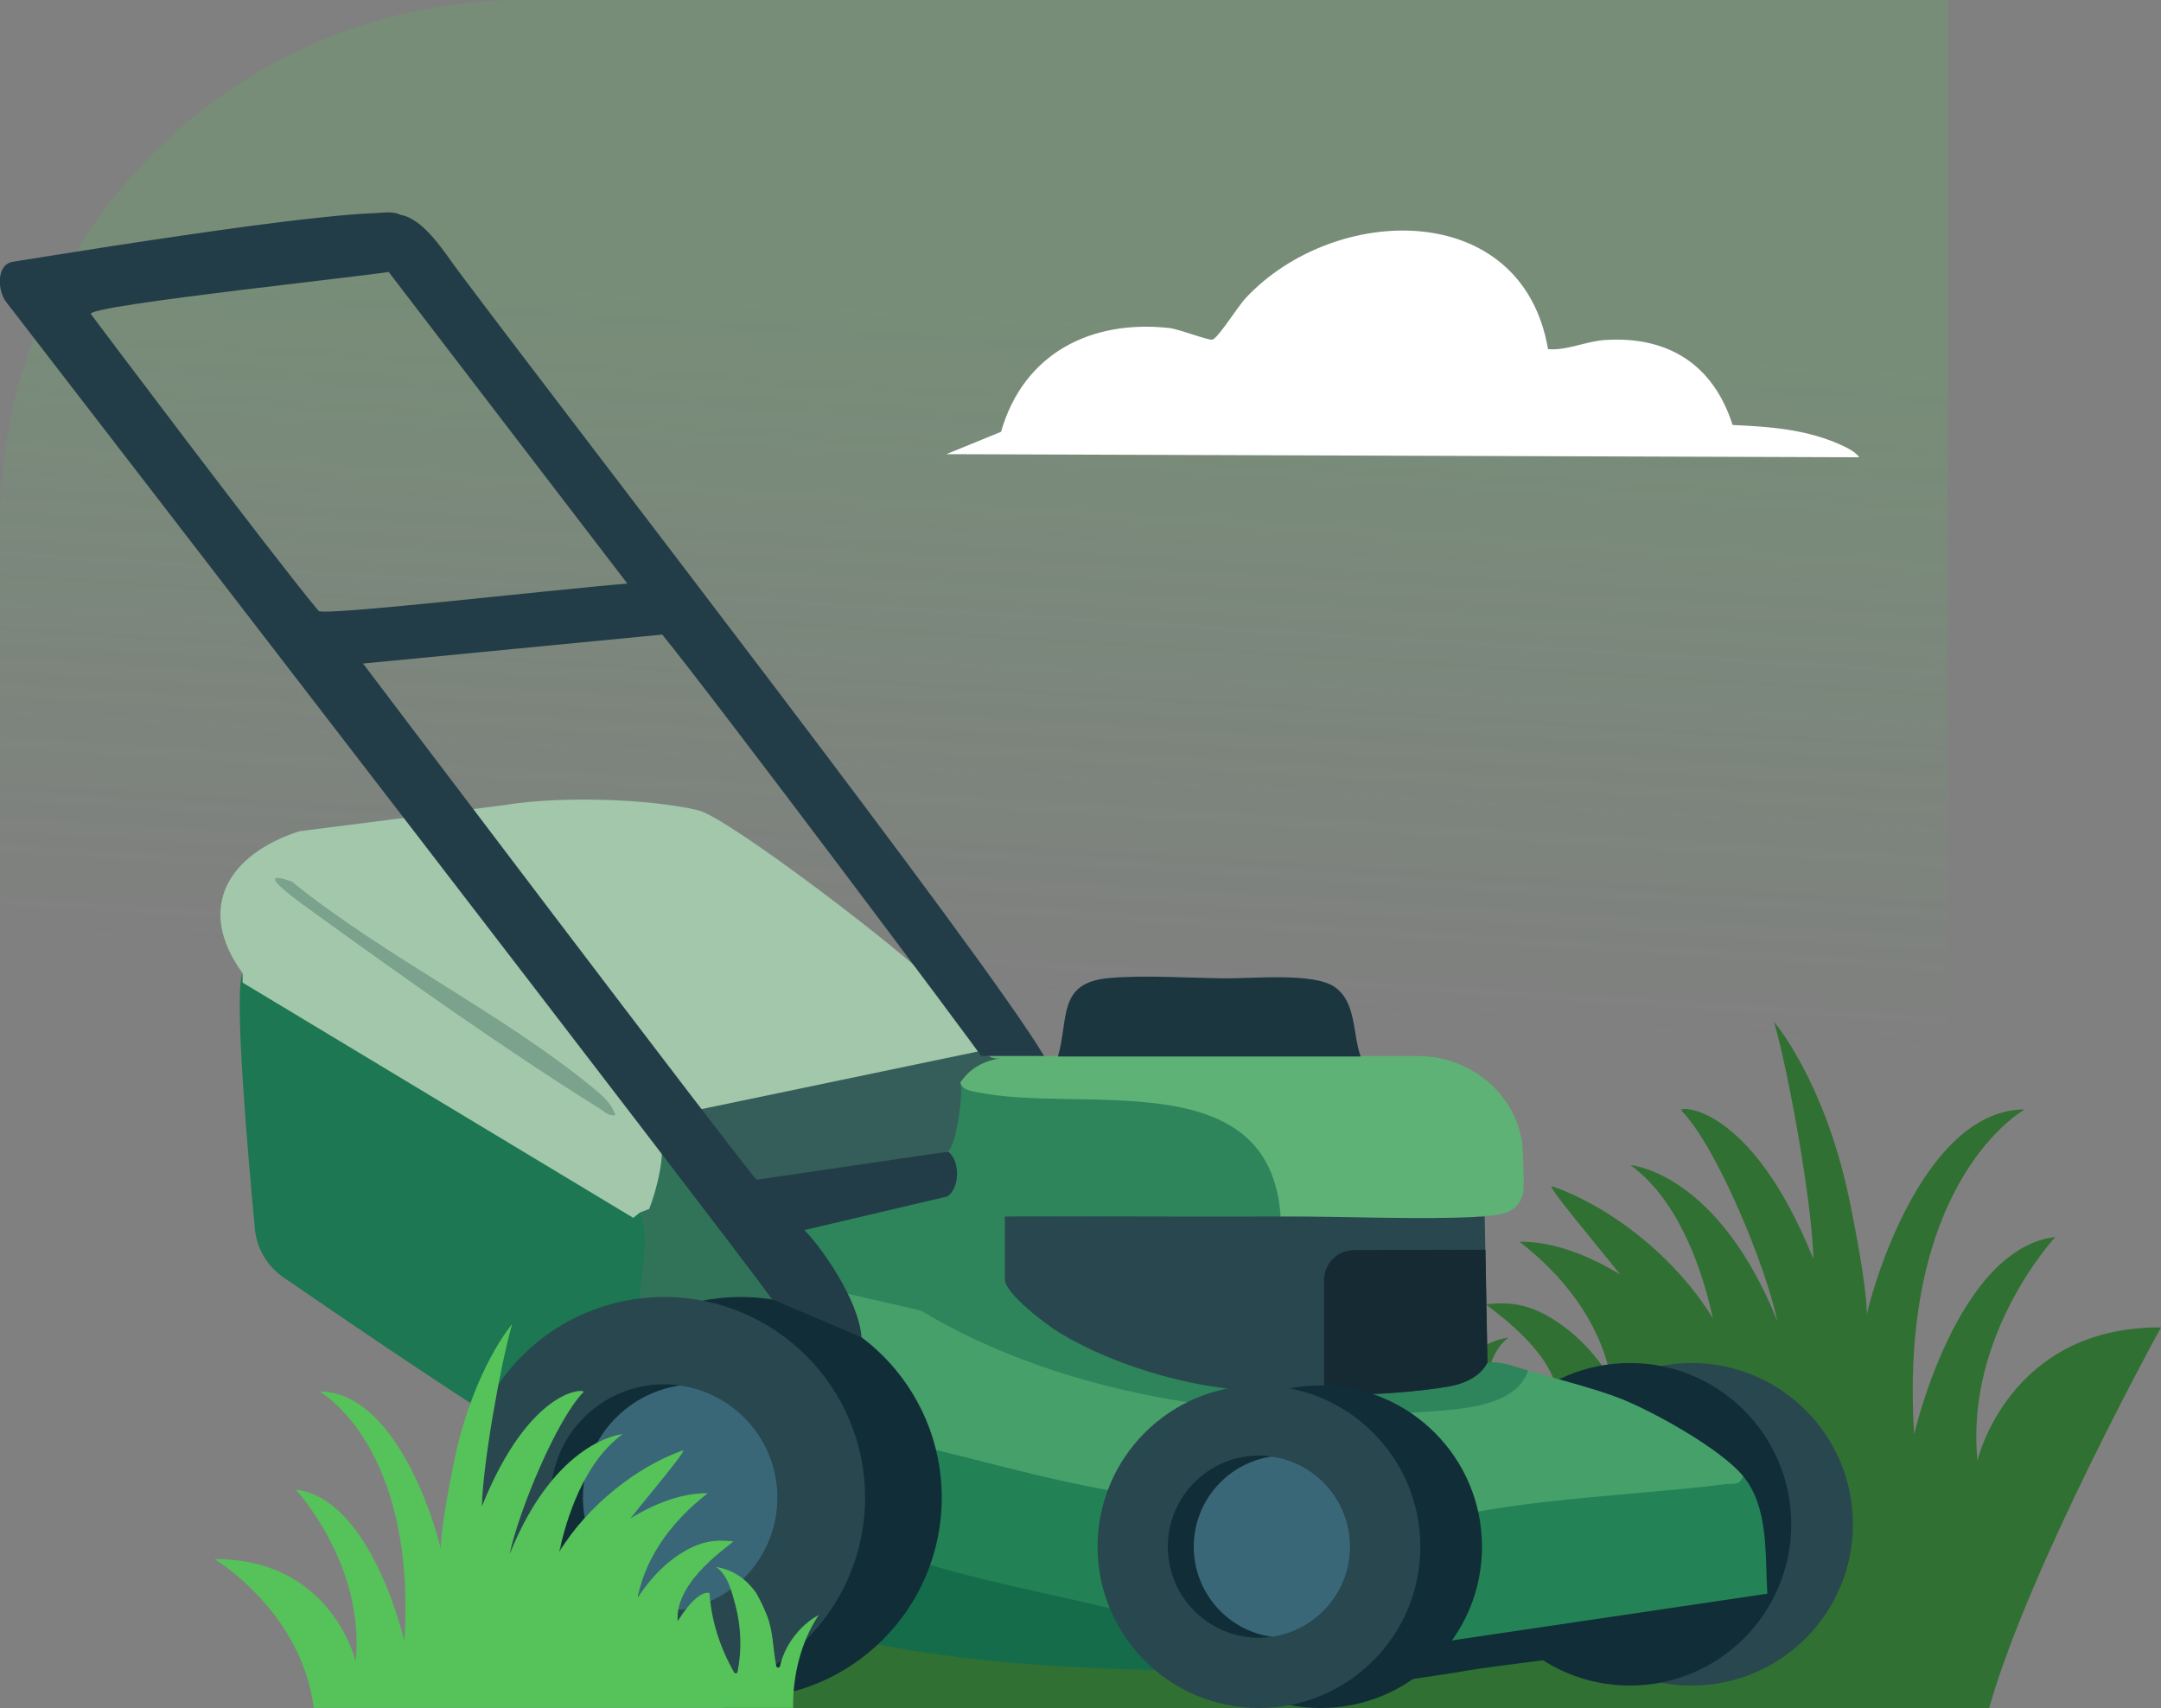
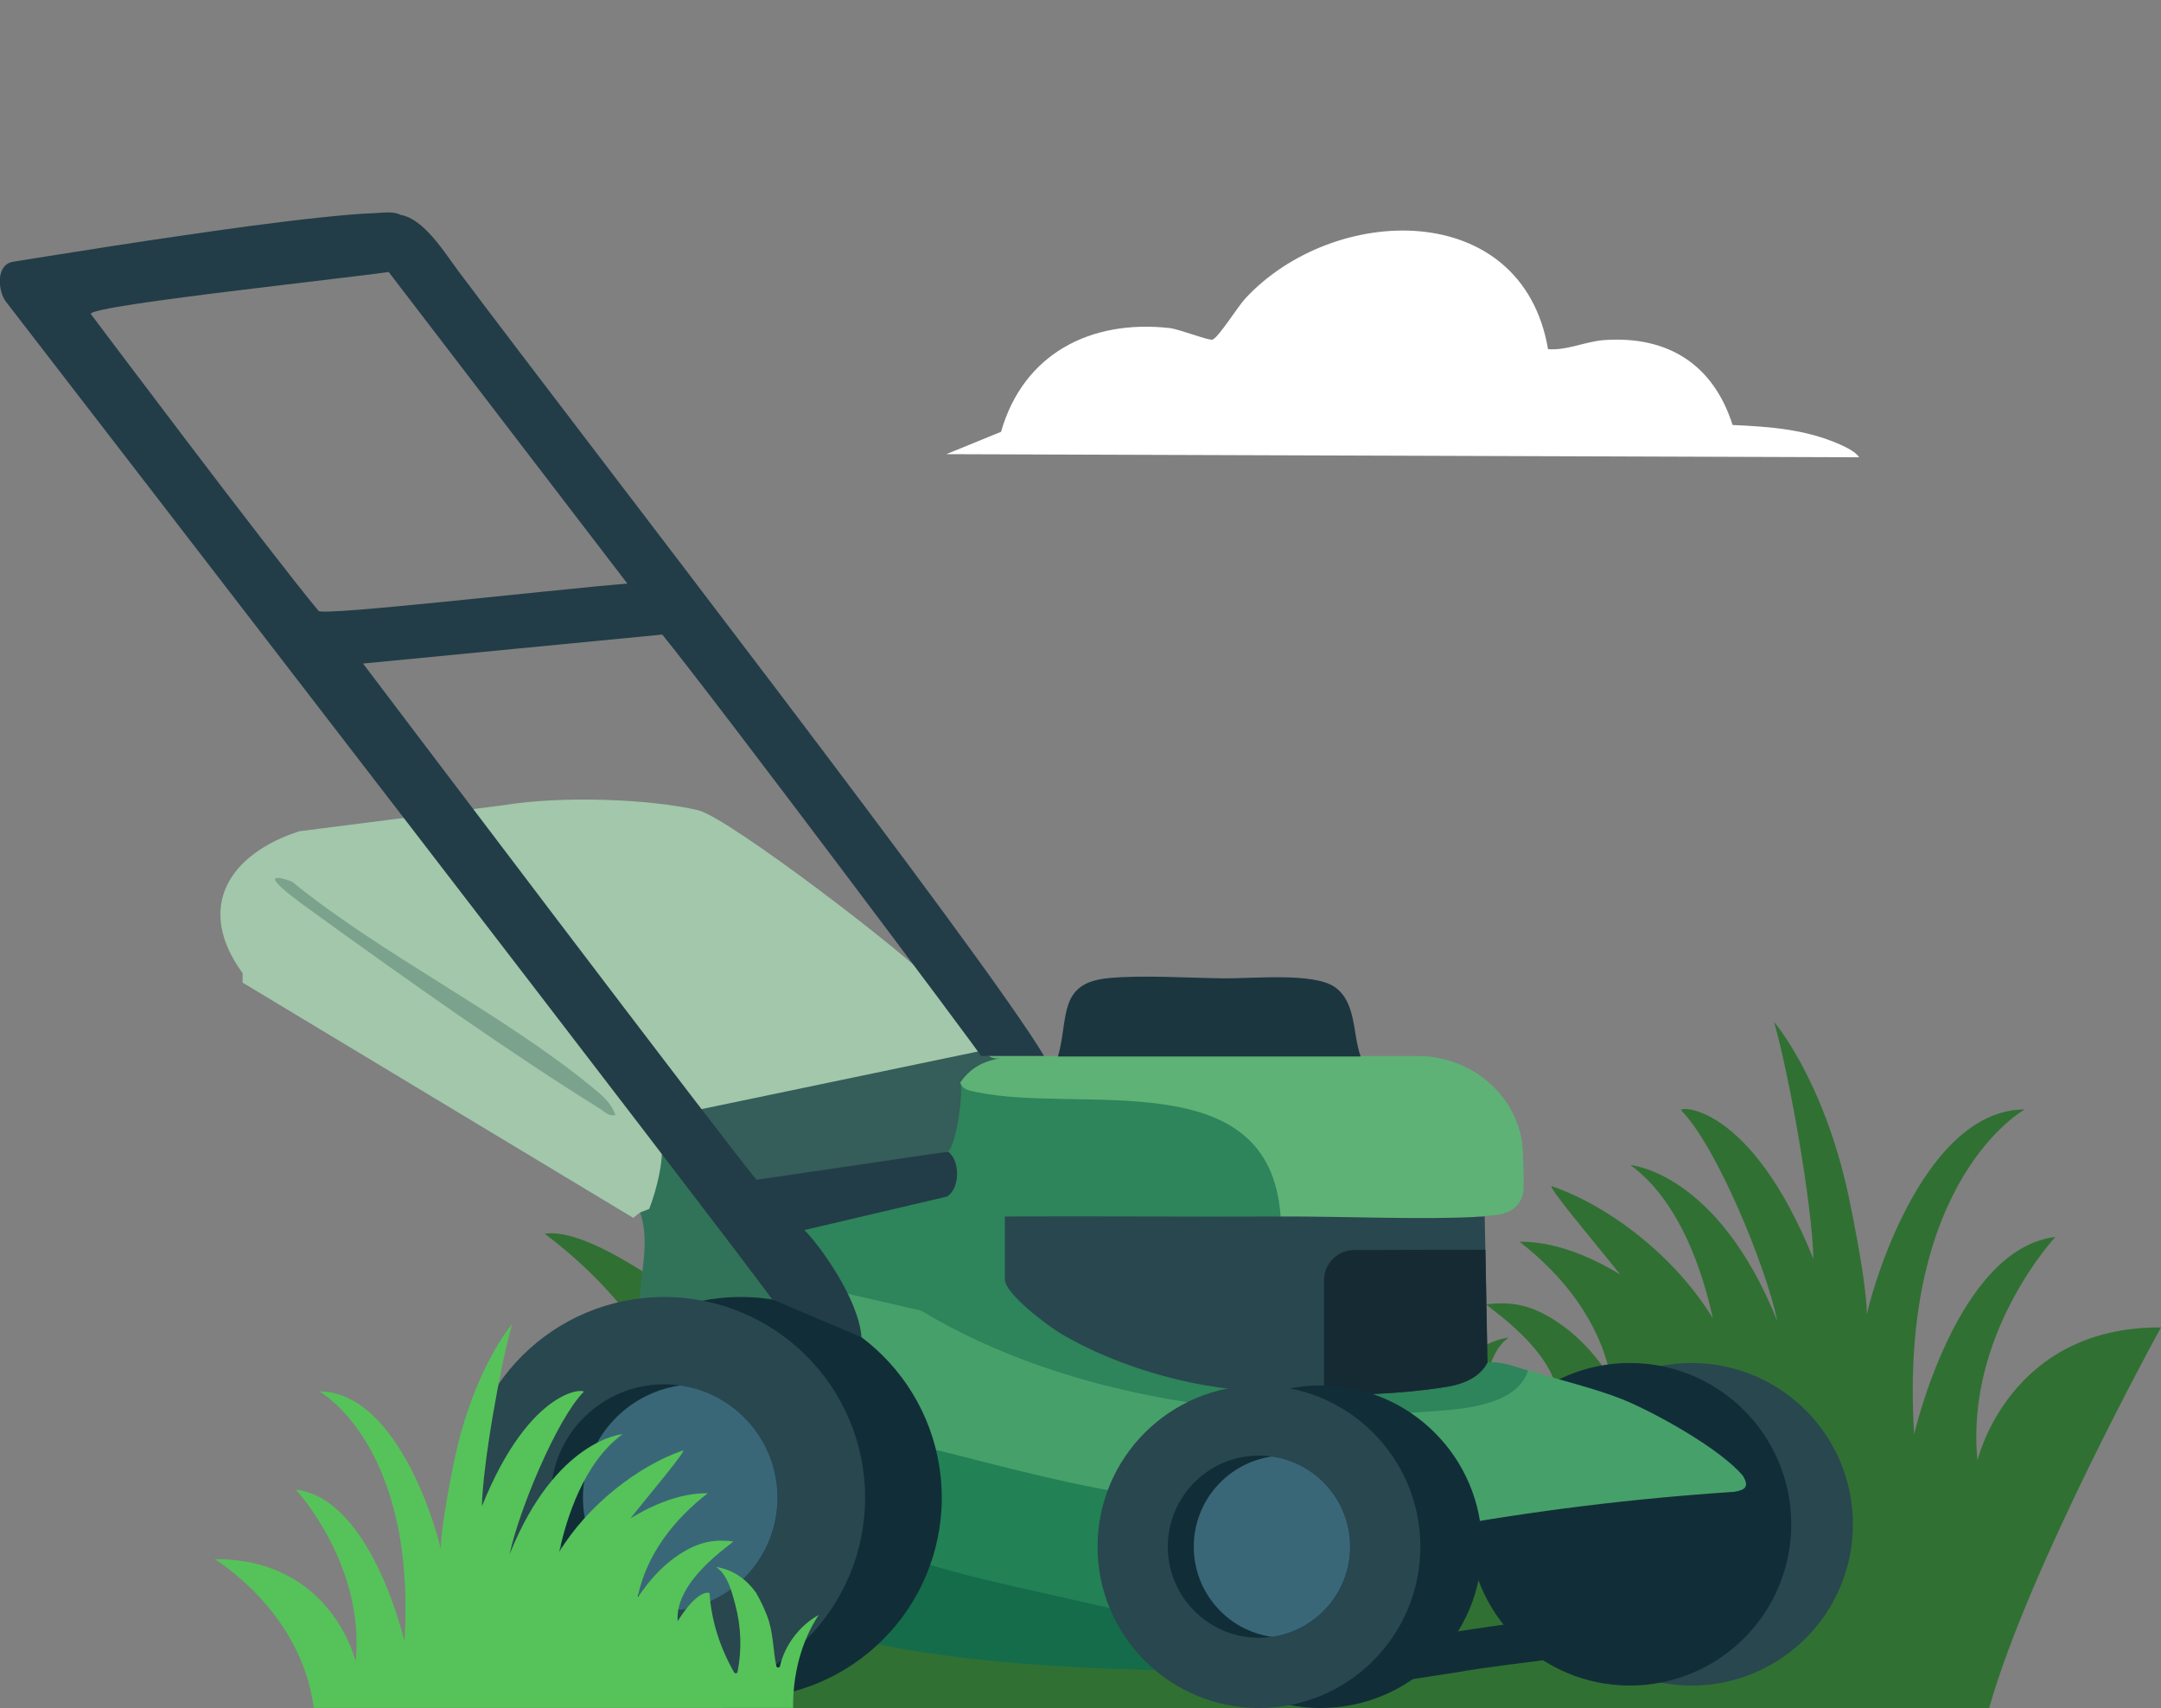
<svg xmlns="http://www.w3.org/2000/svg" id="Layer_1" data-name="Layer 1" viewBox="0 0 208.88 165.1">
  <rect x="0" y="0" width="208.88" height="165.1" fill="#808080" stroke="none" />
  <defs>
    <style>
      .cls-1 {
        fill: #112e38;
      }

      .cls-2 {
        fill: #228155;
      }

      .cls-3 {
        fill: #29474f;
      }

      .cls-4 {
        fill: #355d59;
      }

      .cls-5 {
        fill: #1c3640;
      }

      .cls-6 {
        fill: #317033;
      }

      .cls-7 {
        fill: #a3c8ab;
      }

      .cls-8 {
        fill: #317359;
      }

      .cls-9 {
        fill: #fff;
      }

      .cls-10 {
        fill: #2e845b;
      }

      .cls-11 {
        fill: #223d47;
      }

      .cls-12 {
        fill: #3a6778;
      }

      .cls-13 {
        fill: #46a06a;
      }

      .cls-14 {
        fill: url(#linear-gradient);
        opacity: .2;
      }

      .cls-15 {
        fill: #55c359;
      }

      .cls-16 {
        fill: #7ba28c;
      }

      .cls-17 {
        fill: #1c7752;
      }

      .cls-18 {
        fill: #5eb276;
      }

      .cls-19 {
        fill: #a2c7ab;
      }

      .cls-20 {
        fill: #238356;
      }

      .cls-21 {
        fill: #162a33;
      }

      .cls-22 {
        fill: #146c4b;
      }
    </style>
    <linearGradient id="linear-gradient" x1="98.86" y1="30.35" x2="94.84" y2="95.79" gradientUnits="userSpaceOnUse">
      <stop offset="0" stop-color="#55c359" />
      <stop offset="1" stop-color="#55c359" stop-opacity="0" />
    </linearGradient>
  </defs>
  <g>
-     <path class="cls-14" d="M188.28,165.1V0H50.61C23.74,0,1.75,20.95.1,47.41c-.07,1.06-.1,2.13-.1,3.2v114.49h188.28Z" />
    <path class="cls-6" d="M69.94,165.1h122.33c3.86-13.66,16.61-36.79,16.61-36.79-14.72-.09-17.74,12.86-17.74,12.86-1.2-12.24,7.53-21.6,7.53-21.6-9.54,1.12-13.65,19.07-13.65,19.07-1.55-24.7,10.69-31.4,10.69-31.4-9.42.02-14.41,15.99-15.26,19.79-.03-3.34-1.8-11.59-1.8-11.58-2.44-11.2-7.17-16.67-7.17-16.67,1.5,5.27,3.69,17.68,3.8,22.91-6.12-15.2-13.2-14.79-12.77-14.35,3.38,3.42,8.15,14.94,9.29,20.37-5.8-14.46-14.2-15.09-14.2-15.09,4.89,3.57,7.07,10.66,7.96,14.81-3.57-5.88-9.9-10.82-15.53-12.76-.7-.24,4.43,5.81,6.57,8.52-3.05-1.86-6.51-3.21-9.72-3.16,4.21,3.26,7.64,7.62,8.77,12.9.16.76-1.47-2.75-5.18-5.19-2.67-1.76-4.57-1.9-6.78-1.67-.11.22,7.35,4.76,6.97,10.02-.83-1.29-1.88-2.75-3.03-3.36-.45-.24-.75-.27-.97-.17-.23,3.53-1.34,6.89-3.09,9.98-.1.17-.39.15-.43-.06-.57-2.85-.46-5.71.3-8.51.43-1.6.94-3.66,2.37-4.67-.03,0-.06,0-.08,0-3.86.67-5.99,4.11-6.96,7.78-.31.4-.47.66-.47.66,0-4.16,2.51-8.04,2.51-8.04-3.6-.36-5.83,4.97-5.83,4.97,0-8.31,5.5-14.46,5.5-14.46-7.9-1.9-11.06,12.11-11.06,12.11,0-11.11-6.48-19.43-6.48-19.43,1.15,4.04,1.44,8.92,1.46,12.72-.81-2.83-2.02-5.55-3.44-7.98-2.55-3.66-6.13-6.12-10.12-7.91,1.4,2.54,2.57,5.24,3.53,8.04-1.83-2.51-3.91-4.76-6.53-6.24-.5-.28,2.61,8.3,3.82,12.32-.03-.03-.07-.06-.1-.09-.16-.35-.31-.68-.43-.94-1.68-3.58-4.48-7.3-8.17-9.01-.39-.18,4.47,9.36.98,15.8.32-9.18-5.18-16.86-5.17-16.47.13,4.49,2.43,12.24-7.07,23.01-.49-11.35,4.06-21.91,6.15-26.13-5.99,2.76-8.44,8.06-10.39,14.02-1.35,4.1-2.3,8.34-2.95,12.61,2.34-20.43-4.64-33.55-7.65-38.15.37,2.34,1.44,6.72,2.49,9.89.73,3.91,1.79,11.83,2,15.62-1.91-6.8-3.89-10.33-5.81-12.75-1.02-.96-2.17-1.85-3.39-2.58,2.77,4.18,4.28,8.63,5.08,13.25-.94-1.7-1.98-3.34-3.15-4.84-3.24-3.17-7.25-5.04-11.55-6.28,1.22,1.47,2.47,2.9,3.62,4.39,2.14,2.58,4.09,5.27,5.25,8.74,1.52,4.54,2.38,9.12,3.18,13.74-2.01-5.29-5.55-10.25-10.16-13.27-2.16-1.42-8.31-5.69-11.77-5.14,7.43,5.55,12.24,12.67,15.12,20.81.69,1.52,1.51,15.52,2.19,25.04Z" />
    <g>
      <g>
        <g>
          <path class="cls-3" d="M147.9,147.34c0,8.61,6.99,15.59,15.6,15.59,8.62,0,15.6-6.98,15.6-15.59,0-8.61-6.98-15.59-15.6-15.59-8.62,0-15.6,6.98-15.6,15.59Z" />
          <path class="cls-1" d="M141.94,147.34c0,8.61,6.98,15.59,15.6,15.59,8.62,0,15.6-6.98,15.6-15.59,0-8.61-6.98-15.59-15.6-15.59-8.62,0-15.6,6.98-15.6,15.59Z" />
        </g>
        <path class="cls-1" d="M140,157.82c.36-3.07.41-6.21-.29-9.24l-1.02-.81c1.05-1.78-1.38-5.01-2.71-6.4-1.2-1.25-4.12-3.77-5.52-2.23-2.89.1-5.77.23-8.62.39-.3-1-.66-1.04-.78,0-.12.57-.09,1.04.47,1.12l6.14.1c5.6,5.66,6.96,13.43,3.82,20.4l.88,1.79,8.27-1.26c3.06-.56,7.43-1.03,9.29-1.3,1.11-.16,4.32-.74,6.86-1.12v-3.92l-16.77,2.48Z" />
        <path class="cls-18" d="M147.14,110.51c-.03-.22-.07-.44-.12-.66-1-4.6-5.25-7.77-9.96-7.77h-20.64c-.17.02-.35.02-.54,0h-22.88c-.29.37-.4,1.93-.18,2.57l-.13,1.12c5.83,1.16,11.87,1.69,18.11,1.57,6.09.7,11.39,2.5,12.13,9.47l.86.77c.31.2.63.38.97.52,1.59.64,15.42.72,16.9.05.33-.15.64-.35.94-.57,1.85-.1,4.06.04,4.62-2.24.14-.56,0-4.17-.09-4.84Z" />
        <path class="cls-5" d="M131.52,102.12c-.79-2.2-.4-5.23-2.5-6.71-2.04-1.43-7.98-.81-10.72-.84-3.42-.04-7.9-.34-11.19-.02-4.91.47-3.79,3.93-4.85,7.57h29.26Z" />
        <path class="cls-22" d="M88.12,150.12l22.33,5.31c.75.31,1.41.76,1.98,1.35.16,1.5.88,3.35,1.57,4.7-10.1-.19-20.28-.68-30.18-2.74,1.38-1.61,3.85-6.56,4.31-8.62Z" />
        <path class="cls-13" d="M147.7,132.48c2.63.77,6.65,1.79,9.02,2.74,3.21,1.29,9.57,4.82,11.76,7.45.59,1,.26,1.35-.83,1.53-9.84.65-19.49,1.84-28.96,3.57-1.08-3.72-4.1-8.11-8.23-8.62-2.91.08-5.78.21-8.62.39h-.78c-2.19.06-5.64,3.62-6.66,5.49l-1.03.43c-7.96-.78-15.83-2.33-23.6-4.64-.28.54-.65.55-1.24.29-.22-2.59-1.61-6.02-2.93-8.25-.64-1.08-3.43-4.02-3.52-4.28-.24-.67.53-1.89-.21-3.55.15-.28.37-.69.6-.67,4.76.6,9.12,2.67,13.44,4.99,14.12,6.4,28.91,6.88,44.03,6.16,2.34-.11,5.71-.73,6.91-2.94l.88-.11Z" />
-         <path class="cls-20" d="M168.48,142.68c2.51,3.02,2.11,7.61,2.35,11.37l-31.75,4.7c.52-3.69.65-7.36-.4-10.98.38-.63.71-.9,1.45-1.08,7.58-1.83,18.51-2.2,26.59-3.22.71-.09,1.47.17,1.76-.79Z" />
        <path class="cls-10" d="M123.79,117.59c-8.82,1.21-17.83,1.16-26.66,0,1.28.58,1.23,5.39,0,6.08l.82.14c5.49,6.79,15.5,9.32,24.01,9.86l1.04.78c.93.32,2.15.47,2.84-.38,5.03.07,10.09-.07,15-1.05,1.05-.68,2.03-1.12,2.94-1.32,1.38-.13,2.64.41,3.92.78-1.05,3.24-5.83,3.68-8.83,3.91-16.66,1.27-35.42-1.04-49.86-9.71l-7.17-1.65c-.94-2.1-4.12-4.69-5.49-6.66l15.28-3.54c.05-1.17-.06-2.36,0-3.53.12-2.23-.05-4.81,1.18-6.66.23.73.98.79,1.62.93,10.03,2.11,28.33-2.95,29.35,12.01Z" />
-         <path class="cls-17" d="M61.86,117.2c1.01.28,1.41,1.22,1.23,2.82l-.49,6.7-.74.67c-4.45,2.45-7.45,9.67-7.84,14.5.18-1.12.01-.95-.75-1.39-6.35-3.67-20.24-13.15-25.88-17.03-1.56-1.07-2.57-2.78-2.75-4.67-.64-6.75-2.06-22.78-1.2-24.73l38.41,23.13Z" />
        <path class="cls-8" d="M63.82,109.75c2.89,3.79,6.3,7.63,9.19,11.38,1.16,1.5,2.13,4.61,4.14,4.69.1.65-.53.36-.97.39-3.31.19-6.69-.14-10,0-.96,0-3.48.72-4.31,1.18-.35-3.4,1.15-6.89,0-10.19l1.96-7.45Z" />
        <path class="cls-2" d="M114.38,145.03c-1.92,3.49-2.38,7.83-1.96,11.76-7.59-2.16-15.53-3.39-23.13-5.7-.64-.2-1.39.08-1.17-.97.56-2.48.61-6.46.39-9.02l.96-1.2c8.22,2.01,16.42,4.43,24.91,5.12Z" />
        <g>
          <path class="cls-19" d="M95.18,101.51l-.02.54c-9.03,2.21-18.15,4.19-27.35,5.95l-.86-.6c-1.34.42-3.45,1.94-3.14,2.35.58,1.74-.35,5.32-1.06,7.11l-.89.34-.65.52c-12.58-7.57-25.17-15.16-37.76-22.74v-.91c-4.64-6.37-1.28-11.54,5.48-13.72l19.83-2.53c5.44-.9,14.05-.61,18.72.5,2.95.69,20.76,14.35,22.68,16.7-.36.27.18.22.04.05-.02-.02-.03-.04-.04-.05.07-.04.17-.1.31-.17,1.59,2.16,3.76,4.06,4.71,6.66Z" />
          <path class="cls-16" d="M59.5,107.79c-.66.13-1.04-.32-1.53-.63-8.67-5.39-18.88-12.62-27.21-18.65-1.2-.87-6.91-4.82-2.57-3.31,8.89,7.21,20.34,12.73,29.08,19.92.94.77,1.8,1.47,2.22,2.67Z" />
          <path class="cls-7" d="M90.16,95.02s.03.04.04.05c.13.17-.41.21-.04-.05Z" />
          <path class="cls-4" d="M95.17,101.52c.28.69.86.87,1.57.78-1.64.22-3.01.97-3.92,2.35.33.8-.36,5.95-1.18,6.66l-18.61,3.55c-.93-.16-4.08-4.81-4.91-5.9-.39-.52-.78-1.04-1.18-1.57l28.22-5.88Z" />
        </g>
        <g>
          <path class="cls-3" d="M143.78,131.7c-.72,1.4-2.27,2.06-3.75,2.32-3.42.58-7.25.79-10.92.83h-.03c-1.34.02-2.66,0-3.93,0-.66,0-1.74.25-2.15-.4-6.56.15-14.87-2.19-20.5-5.57-1.25-.74-5.37-3.83-5.37-5.21v-6.08c8.88-.04,17.77.04,26.66,0,6.14-.03,13.66.35,19.72,0l.06,3.21.2,10.9Z" />
          <path class="cls-21" d="M143.78,131.7c-.72,1.4-2.27,2.06-3.75,2.32-3.42.58-7.25.79-10.92.83h-1.13v-11.09c0-1.62,1.31-2.93,2.92-2.93l12.68-.03.2,10.9Z" />
        </g>
        <g>
          <path class="cls-1" d="M52.19,144.77c0,10.72,8.69,19.4,19.42,19.4s19.42-8.69,19.42-19.4-8.69-19.4-19.42-19.4-19.42,8.69-19.42,19.4Z" />
          <path class="cls-3" d="M44.78,144.77c0,10.72,8.69,19.4,19.42,19.4,10.72,0,19.42-8.69,19.42-19.4s-8.69-19.4-19.42-19.4c-10.72,0-19.42,8.69-19.42,19.4Z" />
          <path class="cls-1" d="M53.23,144.77c0,6.05,4.91,10.96,10.96,10.96.53,0,1.05-.04,1.56-.11,5.32-.76,9.4-5.32,9.4-10.85s-4.09-10.09-9.4-10.85c-.51-.08-1.03-.11-1.56-.11-6.06,0-10.96,4.91-10.96,10.96Z" />
          <path class="cls-12" d="M56.35,144.77c0,5.52,4.09,10.09,9.4,10.85,5.32-.76,9.4-5.32,9.4-10.85s-4.09-10.09-9.4-10.85c-5.32.76-9.4,5.33-9.4,10.85Z" />
        </g>
        <g>
          <path class="cls-1" d="M112.05,149.51c0,8.61,6.99,15.59,15.6,15.59,8.62,0,15.6-6.98,15.6-15.59,0-8.61-6.98-15.59-15.6-15.59s-15.6,6.98-15.6,15.59Z" />
          <path class="cls-3" d="M106.09,149.51c0,8.61,6.98,15.59,15.6,15.59,8.62,0,15.6-6.98,15.6-15.59,0-8.61-6.98-15.59-15.6-15.59-8.62,0-15.6,6.98-15.6,15.59Z" />
          <path class="cls-1" d="M112.88,149.51c0,4.86,3.94,8.8,8.81,8.8.43,0,.85-.03,1.26-.09,4.27-.61,7.56-4.28,7.56-8.71,0-4.44-3.28-8.11-7.56-8.72-.41-.06-.83-.09-1.26-.09-4.87,0-8.81,3.94-8.81,8.81Z" />
          <path class="cls-12" d="M115.39,149.51c0,4.44,3.28,8.11,7.55,8.71,4.27-.61,7.56-4.28,7.56-8.71,0-4.44-3.28-8.11-7.56-8.72-4.27.61-7.55,4.28-7.55,8.72Z" />
        </g>
      </g>
      <path class="cls-11" d="M94.84,102.07h6.08c-5.96-9.98-44.28-59.41-56.55-75.78-1.39-1.85-3.35-5.11-5.64-5.52.05,1.59,0,3.27-.79,4.7l-.34.86,23.04,30.08c-7.57.62-29.42,3.16-29.85,2.64-4.99-6.02-21.99-28.67-21.99-28.67-.95-.87,30.04-4,31.03-4.45.72-1.16-.04-4.5-1.11-5.15-.63-.39-1.79-.21-2.48-.18-1.69.06-3.37.23-5.05.4-4.65.49-9.29,1.14-13.92,1.82-4.19.61-8.38,1.26-12.56,1.93-1.15.18-2.3.37-3.44.55-1.7.27-1.48,2.85-.69,3.87,10.28,13.32,68.21,88.43,74.05,96.42l8.64,3.67c-.26-3.67-4.04-8.9-5.52-10.36l13.79-3.24c1.26-.76,1.29-3.5.09-4.34l-18.5,2.72c-1.54-1.63-38.04-49.9-38.04-49.9l28.92-2.8c4.66,5.68,30.84,40.58,30.81,40.73Z" />
    </g>
    <path class="cls-15" d="M79.13,156.11c-1.84,1-3.29,2.94-3.74,4.95-.04.17-.31.17-.35,0-.34-1.65-.28-3.3-.9-4.89-.3-.77-.66-1.52-1.07-2.23-.9-1.25-2.13-2.17-3.76-2.46-.02,0-.04,0-.07,0,1.1.78,1.49,2.36,1.82,3.59.58,2.16.66,4.36.23,6.55-.03.16-.26.17-.33.04-1.35-2.37-2.2-4.96-2.38-7.67-.17-.07-.4-.05-.75.13-.89.47-1.69,1.59-2.33,2.58-.29-4.04,5.44-7.54,5.36-7.71-1.7-.18-3.16-.07-5.22,1.28-2.85,1.88-4.11,4.58-3.98,3.99.87-4.06,3.51-7.41,6.75-9.92-2.47-.04-5.13.99-7.47,2.43,1.64-2.09,5.59-6.74,5.05-6.56-4.33,1.5-9.2,5.29-11.94,9.81.69-3.2,2.36-8.65,6.13-11.39,0,0-6.45.48-10.92,11.6.88-4.18,4.55-13.04,7.14-15.67.33-.33-5.11-.65-9.82,11.04.08-4.02,1.77-13.56,2.92-17.61,0,0-3.64,4.21-5.51,12.82,0,0-1.36,6.34-1.39,8.91-.65-2.92-4.49-15.2-11.73-15.22,0,0,9.41,5.15,8.22,24.15,0,0-3.16-13.8-10.5-14.66,0,0,6.71,7.2,5.79,16.61,0,0-2.33-9.96-13.64-9.89,0,0,8.37,4.98,9.59,14.38h46.33c-.04-3.15.76-6.41,2.48-8.99Z" />
  </g>
  <path class="cls-9" d="M149.61,33.75c1.87.15,3.62-.75,5.48-.88,6.13-.42,10.52,2.36,12.38,8.21,3.57.16,7.05.41,10.35,1.87.55.24,1.57.73,1.88,1.25l-88.23-.3,5.29-2.16c2.16-7.56,8.67-10.88,16.29-10.03.91.1,3.77,1.22,4.14,1.12.55-.14,2.48-3.24,3.19-3.99,8.53-9.19,26.74-9.72,29.25,4.9Z" />
</svg>